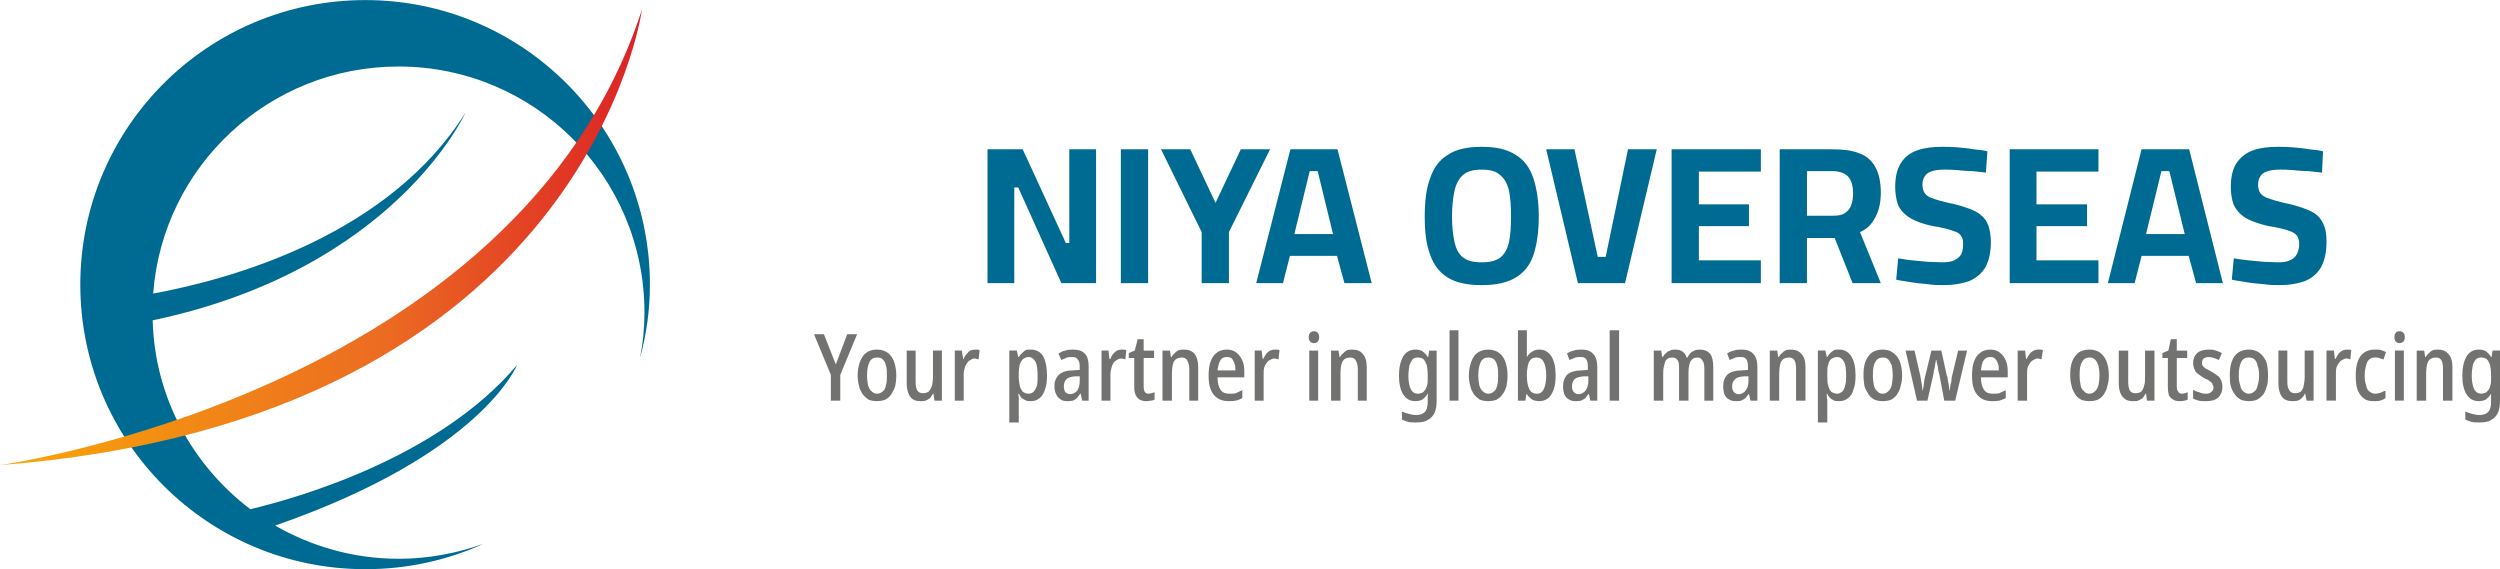
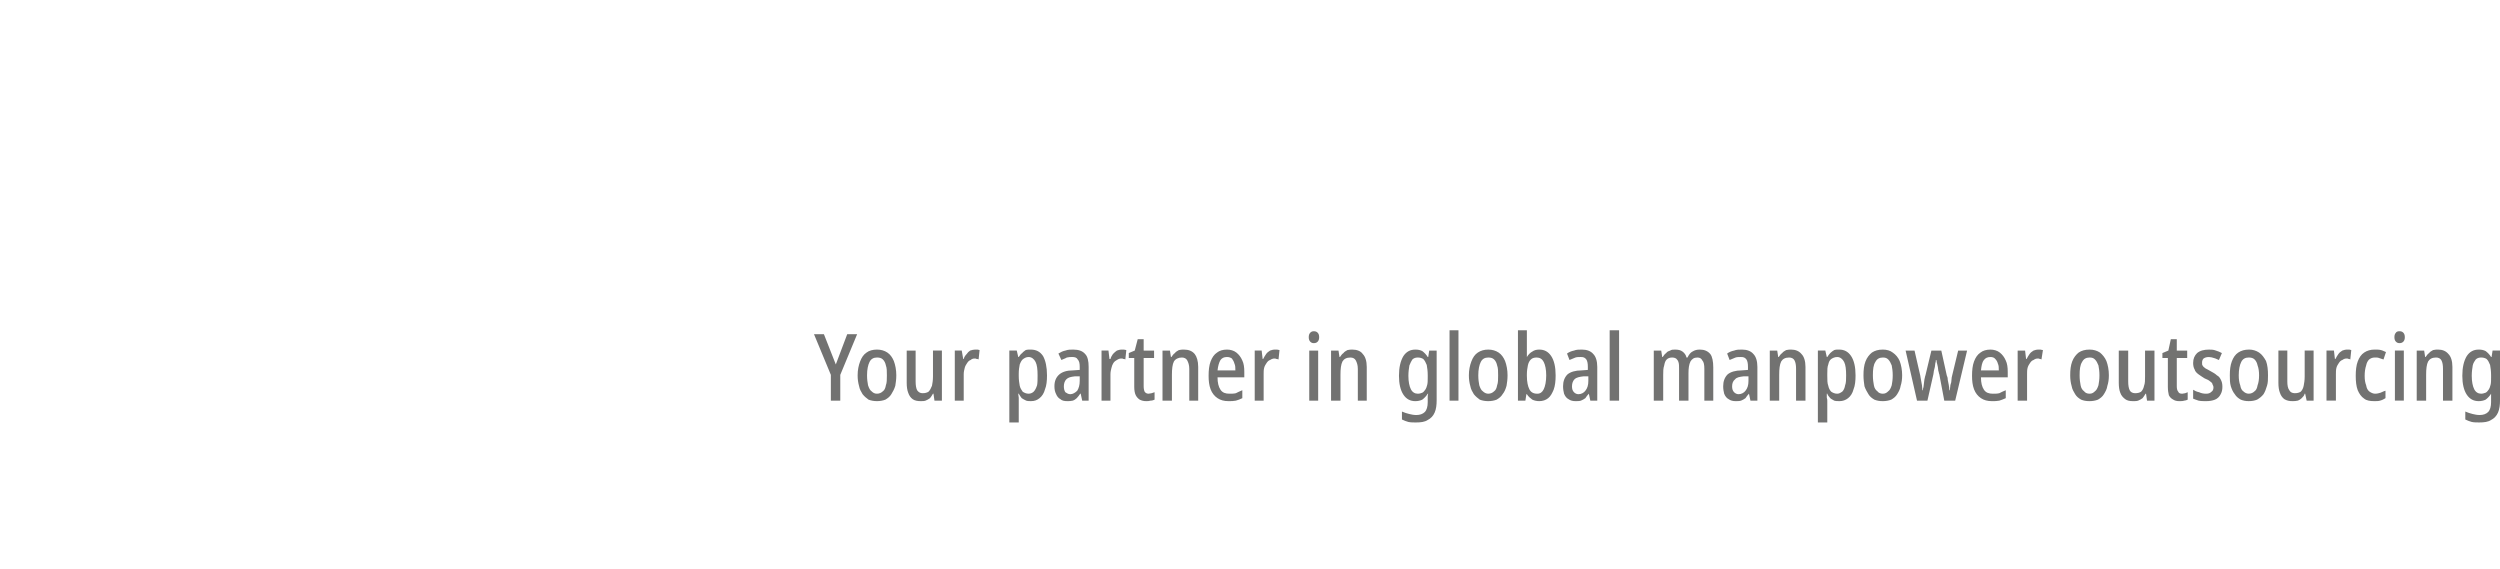
<svg xmlns="http://www.w3.org/2000/svg" xml:space="preserve" width="2.209in" height="0.503in" version="1.1" style="shape-rendering:geometricPrecision; text-rendering:geometricPrecision; image-rendering:optimizeQuality; fill-rule:evenodd; clip-rule:evenodd" viewBox="0 0 5043 1148">
  <defs>
    <style type="text/css">
   
    .fil3 {fill:#727271;fill-rule:nonzero}
    .fil2 {fill:#006B92;fill-rule:nonzero}
    .fil0 {fill:#006B92;fill-rule:nonzero}
    .fil1 {fill:url(#id0)}
   
  </style>
    <linearGradient id="id0" gradientUnits="userSpaceOnUse" x1="-0" y1="478.095" x2="1295.35" y2="478.095">
      <stop offset="0" style="stop-opacity:1; stop-color:#F7A707" />
      <stop offset="0.6" style="stop-opacity:1; stop-color:#EC6B22" />
      <stop offset="1" style="stop-opacity:1; stop-color:#DC2126" />
    </linearGradient>
  </defs>
  <g id="Layer_x0020_1">
    <g id="_2348229561616">
-       <path class="fil0" d="M1311 574c0,-317 -257,-574 -574,-574 -318,0 -575,257 -575,574 0,317 257,574 575,574 85,0 165,-18 238,-51 -54,19 -111,30 -171,30 -91,0 -176,-25 -249,-67 418,-145 488,-324 488,-324 -160,190 -450,270 -538,291 -116,-88 -193,-225 -197,-381 489,-103 631,-419 631,-419 -154,246 -467,335 -630,365 19,-256 233,-458 495,-458 274,0 496,222 496,496 0,32 -3,62 -9,92 13,-47 20,-97 20,-148z" />
-       <path class="fil1" d="M0 938c0,0 1044,-145 1295,-919 0,0 -111,828 -1295,919z" />
-     </g>
+       </g>
    <g id="_2348229562416">
-       <path class="fil2" d="M1992 571l0 -270 71 0 87 189 7 0 0 -189 54 0 0 270 -70 0 -87 -193 -8 0 0 193 -54 0zm269 0l0 -270 55 0 0 270 -55 0zm163 0l0 -103 -82 -167 59 0 51 108 51 -108 59 0 -83 167 0 103 -55 0zm110 0l69 -270 95 0 69 270 -55 0 -15 -55 -95 0 -14 55 -54 0zm77 -99l78 0 -31 -127 -16 0 -31 127zm378 103c-29,0 -52,-5 -68,-15 -17,-10 -29,-26 -36,-46 -8,-21 -11,-46 -11,-77 0,-31 3,-57 11,-78 7,-21 19,-37 36,-47 16,-11 39,-16 68,-16 29,0 51,5 68,16 17,10 29,26 36,47 7,21 11,47 11,78 0,31 -4,57 -11,78 -7,20 -19,35 -36,45 -17,10 -39,15 -68,15zm0 -46c16,0 29,-3 38,-10 8,-7 14,-17 17,-31 3,-14 4,-31 4,-51 0,-21 -1,-38 -4,-52 -3,-14 -9,-25 -18,-32 -8,-8 -21,-11 -37,-11 -17,0 -29,3 -38,11 -8,7 -14,18 -17,32 -3,14 -5,31 -5,52 0,20 2,37 5,51 3,13 8,24 17,31 9,7 21,10 38,10zm194 42l-64 -270 57 0 47 217 16 0 45 -217 58 0 -64 270 -95 0zm189 0l0 -270 180 0 0 45 -125 0 0 66 101 0 0 44 -101 0 0 69 125 0 0 46 -180 0zm218 0l0 -270 106 0c21,0 40,2 54,8 15,5 26,15 33,28 7,12 11,30 11,52 0,20 -4,36 -11,49 -7,14 -17,24 -31,30l42 103 -57 0 -36 -91 -56 0 0 91 -55 0zm55 -136l52 0c10,0 18,-1 24,-5 6,-4 11,-9 13,-16 3,-7 4,-15 4,-24 0,-15 -3,-26 -10,-34 -7,-7 -18,-11 -32,-11l-51 0 0 90zm276 140c-10,0 -21,0 -33,-2 -11,-1 -23,-2 -34,-4 -11,-2 -21,-3 -29,-5l4 -43c8,1 17,3 28,4 11,1 22,2 32,3 11,0 20,1 28,1 10,0 19,-1 25,-4 6,-3 11,-7 14,-12 3,-6 4,-13 4,-21 0,-7 -1,-12 -4,-16 -2,-4 -7,-8 -15,-10 -7,-3 -17,-5 -29,-8 -16,-2 -30,-6 -41,-10 -11,-4 -20,-9 -27,-15 -7,-6 -13,-13 -16,-22 -3,-10 -5,-21 -5,-34 0,-21 4,-37 12,-49 7,-11 18,-20 33,-25 14,-5 31,-7 50,-7 8,0 18,0 30,1 11,1 22,2 33,4 11,1 20,2 28,4l-3 43c-8,-1 -17,-2 -27,-3 -11,0 -21,-1 -31,-2 -10,-1 -19,-1 -26,-1 -10,0 -18,1 -24,3 -7,2 -12,5 -15,10 -3,4 -5,10 -5,17 0,8 2,14 5,18 3,4 8,8 16,10 7,3 18,6 31,9 16,3 29,7 40,11 11,4 20,8 26,14 7,5 12,13 15,21 3,9 5,20 5,33 0,21 -4,38 -11,51 -8,13 -19,22 -33,28 -14,5 -31,8 -51,8zm133 -4l0 -270 179 0 0 45 -125 0 0 66 102 0 0 44 -102 0 0 69 125 0 0 46 -179 0zm198 0l68 -270 96 0 68 270 -54 0 -15 -55 -95 0 -14 55 -54 0zm77 -99l78 0 -31 -127 -16 0 -31 127zm270 103c-10,0 -21,0 -33,-2 -12,-1 -24,-2 -35,-4 -11,-2 -21,-3 -29,-5l4 -43c8,1 18,3 29,4 10,1 21,2 32,3 10,0 20,1 28,1 10,0 18,-1 24,-4 7,-3 11,-7 14,-12 3,-6 5,-13 5,-21 0,-7 -2,-12 -4,-16 -3,-4 -8,-8 -15,-10 -7,-3 -17,-5 -30,-8 -16,-2 -29,-6 -40,-10 -12,-4 -21,-9 -28,-15 -7,-6 -12,-13 -16,-22 -3,-10 -5,-21 -5,-34 0,-21 4,-37 12,-49 8,-11 19,-20 33,-25 14,-5 31,-7 50,-7 9,0 19,0 30,1 11,1 22,2 33,4 11,1 20,2 28,4l-2 43c-8,-1 -17,-2 -28,-3 -10,0 -21,-1 -31,-2 -10,-1 -18,-1 -26,-1 -9,0 -18,1 -24,3 -7,2 -12,5 -15,10 -3,4 -5,10 -5,17 0,8 2,14 5,18 3,4 9,8 16,10 8,3 18,6 31,9 16,3 29,7 40,11 11,4 20,8 27,14 6,5 11,13 14,21 4,9 5,20 5,33 0,21 -4,38 -11,51 -8,13 -18,22 -33,28 -14,5 -31,8 -50,8z" />
      <path class="fil3" d="M1686 735l23 -61 20 0 -34 82 0 52 -19 0 0 -52 -34 -82 20 0 24 61zm2889 22c0,8 0,15 -2,21 -2,7 -4,12 -7,17 -4,5 -8,8 -13,11 -5,2 -10,3 -17,3 -6,0 -11,-1 -16,-3 -5,-3 -9,-6 -12,-11 -4,-5 -6,-10 -8,-16 -2,-7 -2,-14 -2,-22 0,-11 1,-20 4,-28 3,-8 7,-14 13,-18 6,-4 13,-6 22,-6 7,0 14,2 20,6 6,4 10,10 14,17 3,8 4,18 4,29zm-59 0c0,8 1,15 3,20 1,6 3,10 6,12 3,3 7,5 11,5 5,0 9,-2 12,-5 3,-2 5,-6 6,-12 2,-5 3,-12 3,-20 0,-8 -1,-15 -3,-20 -1,-5 -3,-9 -6,-12 -3,-3 -7,-4 -12,-4 -7,0 -12,3 -15,9 -3,6 -5,15 -5,27zm151 -50l0 101 -14 0 -3 -14 -1 0c-1,4 -3,6 -6,9 -2,2 -5,4 -8,5 -4,1 -7,1 -11,1 -6,0 -11,-1 -16,-4 -4,-3 -7,-7 -9,-13 -2,-5 -3,-12 -3,-20l0 -65 18 0 0 62c0,8 1,14 4,18 2,4 6,6 11,6 5,0 9,-1 12,-3 3,-3 5,-7 6,-12 1,-5 2,-11 2,-19l0 -52 18 0zm68 -2c1,0 2,0 4,0 1,0 3,1 4,1l-2 19c-1,-1 -2,-1 -3,-1 -2,-1 -3,-1 -4,-1 -4,0 -6,1 -9,3 -3,1 -5,3 -7,6 -2,3 -4,6 -5,10 -1,4 -1,8 -1,13l0 53 -19 0 0 -101 15 0 2 17 1 0c2,-4 4,-7 6,-10 2,-3 5,-5 8,-7 3,-1 6,-2 10,-2zm54 104c-8,0 -15,-1 -20,-5 -6,-4 -10,-10 -13,-17 -3,-8 -4,-18 -4,-29 0,-11 1,-21 4,-29 3,-8 7,-14 13,-18 6,-4 13,-6 21,-6 5,0 9,0 13,1 4,1 7,3 10,4l-5 15c-3,-1 -6,-2 -9,-3 -2,-1 -5,-1 -8,-1 -5,0 -8,1 -12,4 -3,3 -5,7 -6,12 -2,6 -3,13 -3,21 0,8 1,14 3,19 1,6 3,10 7,13 3,2 7,4 11,4 4,0 8,-1 11,-2 3,-1 6,-3 10,-4l0 15c-3,2 -7,4 -11,5 -3,1 -7,1 -12,1zm60 -102l0 101 -18 0 0 -101 18 0zm-9 -39c4,0 6,1 8,3 2,2 3,5 3,9 0,4 -1,7 -3,9 -2,2 -4,3 -8,3 -3,0 -5,-1 -7,-3 -2,-2 -3,-5 -3,-9 0,-4 1,-7 3,-9 1,-2 4,-3 7,-3zm78 37c9,0 16,3 21,9 5,5 8,14 8,26l0 68 -19 0 0 -64c0,-8 -1,-13 -3,-17 -2,-4 -6,-6 -11,-6 -8,0 -13,3 -16,8 -3,6 -4,15 -4,27l0 52 -19 0 0 -101 15 0 2 13 1 0c2,-3 4,-6 7,-8 2,-3 5,-4 8,-6 4,-1 7,-1 10,-1zm82 0c6,0 10,1 14,3 4,3 8,7 11,12l1 0 2 -13 15 0 0 100c0,10 -1,18 -4,25 -3,7 -8,12 -14,15 -6,4 -14,5 -24,5 -5,0 -10,0 -15,-1 -4,-1 -9,-3 -13,-5l0 -16c5,2 10,4 15,5 4,1 9,2 14,2 7,0 13,-2 17,-6 4,-4 6,-11 6,-20l0 -3c0,-2 0,-4 0,-7 0,-2 0,-5 0,-7l0 0c-3,5 -7,9 -11,12 -4,2 -9,3 -14,3 -10,0 -18,-4 -24,-13 -6,-9 -9,-22 -9,-38 0,-17 3,-30 9,-40 6,-9 14,-13 24,-13zm5 16c-4,0 -8,1 -11,4 -2,3 -5,7 -6,12 -1,6 -2,13 -2,21 0,12 2,21 5,27 3,6 8,9 14,9 3,0 6,-1 9,-2 2,-1 4,-3 6,-6 2,-3 3,-6 4,-10 1,-4 1,-9 1,-15l0 -4c0,-9 -1,-15 -2,-21 -2,-5 -4,-9 -7,-12 -3,-2 -7,-3 -11,-3zm-3197 36c0,8 -1,15 -2,21 -2,7 -5,12 -8,17 -3,5 -7,8 -12,11 -5,2 -11,3 -17,3 -6,0 -12,-1 -17,-3 -4,-3 -8,-6 -12,-11 -3,-5 -6,-10 -7,-16 -2,-7 -3,-14 -3,-22 0,-11 2,-20 5,-28 3,-8 7,-14 13,-18 5,-4 13,-6 21,-6 8,0 15,2 21,6 6,4 10,10 13,17 3,8 5,18 5,29zm-59 0c0,8 1,15 2,20 2,6 4,10 7,12 3,3 6,5 11,5 5,0 9,-2 12,-5 3,-2 5,-6 6,-12 2,-5 2,-12 2,-20 0,-8 0,-15 -2,-20 -1,-5 -3,-9 -6,-12 -3,-3 -7,-4 -12,-4 -7,0 -12,3 -15,9 -3,6 -5,15 -5,27zm151 -50l0 101 -15 0 -2 -14 -1 0c-2,4 -4,6 -6,9 -3,2 -6,4 -9,5 -3,1 -6,1 -10,1 -6,0 -12,-1 -16,-4 -4,-3 -7,-7 -9,-13 -2,-5 -3,-12 -3,-20l0 -65 18 0 0 62c0,8 1,14 3,18 3,4 6,6 11,6 5,0 9,-1 12,-3 3,-3 5,-7 7,-12 1,-5 2,-11 2,-19l0 -52 18 0zm67 -2c2,0 3,0 5,0 1,0 3,1 4,1l-2 19c-1,-1 -2,-1 -4,-1 -1,-1 -3,-1 -4,-1 -3,0 -6,1 -8,3 -3,1 -5,3 -7,6 -2,3 -4,6 -5,10 -1,4 -2,8 -2,13l0 53 -18 0 0 -101 14 0 3 17 1 0c1,-4 3,-7 6,-10 2,-3 4,-5 7,-7 3,-1 7,-2 10,-2zm112 0c11,0 19,4 25,13 5,9 8,22 8,39 0,11 -1,21 -4,28 -2,8 -6,14 -11,18 -5,4 -10,6 -17,6 -4,0 -7,0 -10,-1 -4,-2 -6,-3 -9,-5 -2,-3 -4,-5 -6,-9l-1 0c0,3 1,6 1,8 0,3 0,5 0,7l0 43 -19 0 0 -145 15 0 3 13 1 0c2,-3 4,-6 7,-8 2,-3 5,-4 7,-6 3,-1 7,-1 10,-1zm-4 15c-5,0 -8,2 -11,4 -3,2 -5,6 -7,11 -1,5 -2,11 -2,19l0 4c0,8 1,15 2,20 1,5 4,9 6,12 3,2 7,4 12,4 4,0 8,-2 10,-4 3,-3 5,-7 7,-13 1,-5 1,-12 1,-20 0,-12 -1,-21 -4,-27 -3,-6 -8,-10 -14,-10zm90 -15c11,0 19,3 24,9 5,5 7,14 7,26l0 68 -13 0 -3 -14 -1 0c-2,3 -4,6 -7,9 -2,2 -5,4 -8,5 -4,1 -7,1 -11,1 -6,0 -11,-1 -14,-4 -4,-2 -7,-6 -9,-11 -2,-4 -3,-9 -3,-15 0,-10 3,-18 10,-24 6,-5 15,-8 27,-8l14 -1 0 -6c0,-7 -1,-12 -4,-15 -2,-4 -6,-5 -11,-5 -3,0 -7,0 -11,1 -3,2 -7,3 -11,5l-6 -13c5,-3 9,-5 14,-6 5,-2 11,-2 16,-2zm3 54c-8,1 -13,2 -17,6 -3,3 -5,8 -5,14 0,5 1,9 3,12 3,2 6,4 10,4 5,0 10,-3 14,-7 3,-5 5,-11 5,-20l0 -9 -10 0zm95 -54c1,0 3,0 4,0 2,0 3,1 5,1l-2 19c-1,-1 -3,-1 -4,-1 -1,-1 -3,-1 -4,-1 -3,0 -6,1 -9,3 -2,1 -5,3 -7,6 -2,3 -3,6 -4,10 -1,4 -2,8 -2,13l0 53 -18 0 0 -101 14 0 2 17 2 0c1,-4 3,-7 5,-10 3,-3 5,-5 8,-7 3,-1 6,-2 10,-2zm54 89c2,0 4,-1 6,-1 2,-1 4,-1 6,-2l0 15c-2,1 -5,2 -8,2 -3,1 -6,1 -9,1 -5,0 -9,-1 -13,-3 -3,-2 -6,-5 -8,-9 -2,-4 -3,-10 -3,-17l0 -58 -11 0 0 -10 12 -5 6 -23 12 0 0 23 21 0 0 15 -21 0 0 57c0,5 1,9 2,11 2,3 5,4 8,4zm71 -89c10,0 17,3 22,9 4,5 7,14 7,26l0 68 -18 0 0 -64c0,-8 -2,-13 -4,-17 -2,-4 -6,-6 -11,-6 -7,0 -13,3 -16,8 -3,6 -4,15 -4,27l0 52 -19 0 0 -101 15 0 2 13 1 0c2,-3 4,-6 7,-8 2,-3 5,-4 8,-6 4,-1 7,-1 10,-1zm87 0c7,0 14,2 19,6 5,4 9,9 12,16 3,6 4,14 4,23l0 11 -54 0c0,11 2,19 6,25 4,6 10,8 18,8 4,0 9,0 13,-1 4,-2 8,-4 13,-6l0 16c-4,2 -9,4 -13,5 -5,1 -9,1 -15,1 -9,0 -16,-2 -22,-6 -6,-4 -11,-10 -14,-18 -3,-8 -4,-17 -4,-27 0,-11 1,-21 4,-29 3,-8 7,-14 13,-18 5,-4 12,-6 20,-6zm0 15c-6,0 -10,2 -13,6 -3,5 -5,12 -6,21l36 0c0,-5 0,-10 -2,-14 -1,-4 -3,-7 -5,-10 -3,-2 -6,-3 -10,-3zm97 -15c1,0 2,0 4,0 2,0 3,1 5,1l-2 19c-2,-1 -3,-1 -4,-1 -2,-1 -3,-1 -4,-1 -3,0 -6,1 -9,3 -3,1 -5,3 -7,6 -2,3 -4,6 -5,10 -1,4 -1,8 -1,13l0 53 -18 0 0 -101 14 0 2 17 1 0c2,-4 4,-7 6,-10 2,-3 5,-5 8,-7 3,-1 6,-2 10,-2zm87 2l0 101 -18 0 0 -101 18 0zm-9 -39c4,0 6,1 8,3 2,2 3,5 3,9 0,4 -1,7 -3,9 -2,2 -4,3 -8,3 -3,0 -5,-1 -7,-3 -2,-2 -3,-5 -3,-9 0,-4 1,-7 3,-9 2,-2 4,-3 7,-3zm78 37c9,0 17,3 21,9 5,5 8,14 8,26l0 68 -18 0 0 -64c0,-8 -2,-13 -4,-17 -2,-4 -6,-6 -11,-6 -8,0 -13,3 -16,8 -3,6 -4,15 -4,27l0 52 -19 0 0 -101 15 0 2 13 1 0c2,-3 4,-6 7,-8 2,-3 5,-4 8,-6 4,-1 7,-1 10,-1zm127 0c6,0 10,1 14,3 4,3 8,7 11,12l1 0 2 -13 15 0 0 100c0,10 -1,18 -4,25 -3,7 -8,12 -14,15 -6,4 -14,5 -24,5 -5,0 -10,0 -15,-1 -4,-1 -9,-3 -13,-5l0 -16c5,2 10,4 15,5 4,1 9,2 14,2 7,0 13,-2 17,-6 4,-4 6,-11 6,-20l0 -3c0,-2 0,-4 0,-7 0,-2 0,-5 1,-7l-1 0c-3,5 -7,9 -11,12 -4,2 -9,3 -14,3 -10,0 -18,-4 -24,-13 -6,-9 -9,-22 -9,-38 0,-17 3,-30 9,-40 6,-9 14,-13 24,-13zm5 16c-4,0 -8,1 -11,4 -2,3 -4,7 -6,12 -1,6 -2,13 -2,21 0,12 2,21 5,27 3,6 8,9 14,9 4,0 6,-1 9,-2 2,-1 4,-3 6,-6 2,-3 3,-6 4,-10 1,-4 1,-9 1,-15l0 -4c0,-9 -1,-15 -2,-21 -2,-5 -4,-9 -7,-12 -3,-2 -7,-3 -11,-3zm82 87l-18 0 0 -142 18 0 0 142zm99 -51c0,8 -1,15 -2,21 -2,7 -4,12 -8,17 -3,5 -7,8 -12,11 -5,2 -11,3 -17,3 -6,0 -12,-1 -17,-3 -4,-3 -8,-6 -12,-11 -3,-5 -6,-10 -7,-16 -2,-7 -3,-14 -3,-22 0,-11 2,-20 5,-28 3,-8 7,-14 13,-18 6,-4 13,-6 21,-6 8,0 15,2 21,6 6,4 10,10 13,17 3,8 5,18 5,29zm-59 0c0,8 1,15 2,20 2,6 4,10 7,12 3,3 7,5 11,5 5,0 9,-2 12,-5 3,-2 5,-6 6,-12 2,-5 2,-12 2,-20 0,-8 0,-15 -2,-20 -1,-5 -3,-9 -6,-12 -3,-3 -7,-4 -12,-4 -7,0 -12,3 -15,9 -3,6 -5,15 -5,27zm98 -54c0,3 0,5 0,8 0,3 0,6 0,9l0 0c3,-5 7,-9 11,-11 4,-3 9,-4 14,-4 10,0 18,4 24,13 6,9 9,22 9,39 0,11 -1,21 -4,29 -3,7 -6,13 -11,17 -5,4 -11,6 -18,6 -5,0 -10,-1 -14,-3 -4,-3 -8,-6 -11,-11l-1 0 -2 13 -15 0 0 -142 18 0 0 37zm20 18c-5,0 -9,1 -12,4 -3,3 -5,7 -6,12 -1,5 -2,11 -2,18l0 3c0,12 2,21 5,27 3,6 8,9 16,9 6,0 10,-3 13,-9 3,-6 5,-16 5,-28 0,-12 -2,-21 -5,-27 -3,-6 -8,-9 -14,-9zm91 -16c10,0 18,3 23,9 5,5 8,14 8,26l0 68 -14 0 -3 -14 0 0c-3,3 -5,6 -7,9 -3,2 -6,4 -9,5 -3,1 -7,1 -11,1 -5,0 -10,-1 -14,-4 -4,-2 -7,-6 -9,-11 -1,-4 -2,-9 -2,-15 0,-10 3,-18 9,-24 6,-5 16,-8 28,-8l13 -1 0 -6c0,-7 -1,-12 -3,-15 -3,-4 -6,-5 -11,-5 -4,0 -8,0 -11,1 -4,2 -8,3 -12,5l-5 -13c4,-3 9,-5 14,-6 5,-2 10,-2 16,-2zm3 54c-8,1 -14,2 -18,6 -3,3 -5,8 -5,14 0,5 1,9 4,12 2,2 5,4 9,4 6,0 11,-3 14,-7 4,-5 6,-11 6,-20l0 -9 -10 0zm72 49l-19 0 0 -142 19 0 0 142zm163 -103c9,0 16,3 21,9 4,5 6,15 6,27l0 67 -18 0 0 -64c0,-8 -1,-14 -4,-17 -2,-4 -5,-6 -10,-6 -7,0 -11,3 -14,8 -3,6 -4,14 -4,24l0 55 -19 0 0 -64c0,-5 0,-10 -1,-13 -1,-4 -3,-6 -5,-8 -2,-1 -4,-2 -8,-2 -4,0 -8,1 -11,4 -3,3 -4,7 -5,12 -2,6 -2,12 -2,19l0 52 -19 0 0 -101 15 0 2 13 1 0c2,-3 4,-6 7,-8 2,-3 5,-4 8,-5 3,-2 6,-2 10,-2 6,0 11,1 15,4 4,3 7,7 8,12l2 0c3,-6 6,-10 10,-12 5,-3 9,-4 15,-4zm85 0c10,0 18,3 23,9 5,5 8,14 8,26l0 68 -14 0 -3 -14 0 0c-3,3 -5,6 -7,9 -3,2 -6,4 -9,5 -3,1 -7,1 -11,1 -5,0 -10,-1 -14,-4 -4,-2 -7,-6 -9,-11 -1,-4 -2,-9 -2,-15 0,-10 3,-18 9,-24 6,-5 16,-8 28,-8l13 -1 0 -6c0,-7 -1,-12 -3,-15 -3,-4 -6,-5 -11,-5 -4,0 -8,0 -11,1 -4,2 -8,3 -12,5l-5 -13c4,-3 9,-5 14,-6 5,-2 10,-2 16,-2zm3 54c-8,1 -14,2 -17,6 -4,3 -6,8 -6,14 0,5 1,9 4,12 2,2 5,4 9,4 6,0 11,-3 14,-7 4,-5 6,-11 6,-20l0 -9 -10 0zm96 -54c9,0 16,3 21,9 5,5 8,14 8,26l0 68 -19 0 0 -64c0,-8 -1,-13 -3,-17 -2,-4 -6,-6 -11,-6 -8,0 -13,3 -16,8 -3,6 -4,15 -4,27l0 52 -19 0 0 -101 15 0 2 13 1 0c2,-3 4,-6 7,-8 2,-3 5,-4 8,-6 4,-1 7,-1 10,-1zm97 0c10,0 18,4 24,13 6,9 9,22 9,39 0,11 -1,21 -4,28 -2,8 -6,14 -11,18 -5,4 -11,6 -17,6 -4,0 -8,0 -11,-1 -3,-2 -6,-3 -8,-5 -2,-3 -5,-5 -6,-9l-1 0c0,3 0,6 0,8 1,3 1,5 1,7l0 43 -19 0 0 -145 15 0 3 13 1 0c2,-3 4,-6 6,-8 3,-3 5,-4 8,-6 3,-1 6,-1 10,-1zm-4 15c-5,0 -9,2 -12,4 -3,2 -5,6 -6,11 -2,5 -2,11 -2,19l0 4c0,8 0,15 2,20 1,5 3,9 6,12 3,2 7,4 12,4 4,0 7,-2 10,-4 3,-3 5,-7 6,-13 2,-5 2,-12 2,-20 0,-12 -1,-21 -4,-27 -3,-6 -8,-10 -14,-10zm131 37c0,8 -1,15 -3,21 -1,7 -4,12 -7,17 -3,5 -7,8 -12,11 -5,2 -11,3 -17,3 -7,0 -12,-1 -17,-3 -5,-3 -9,-6 -12,-11 -3,-5 -6,-10 -8,-16 -1,-7 -2,-14 -2,-22 0,-11 1,-20 4,-28 3,-8 8,-14 13,-18 6,-4 13,-6 22,-6 8,0 15,2 20,6 6,4 11,10 14,17 3,8 5,18 5,29zm-59 0c0,8 1,15 2,20 1,6 4,10 7,12 2,3 6,5 11,5 5,0 8,-2 11,-5 3,-2 5,-6 7,-12 1,-5 2,-12 2,-20 0,-8 -1,-15 -2,-20 -2,-5 -4,-9 -7,-12 -3,-3 -6,-4 -11,-4 -7,0 -12,3 -15,9 -4,6 -5,15 -5,27zm134 -2c-1,-2 -1,-5 -2,-7 0,-3 -1,-5 -1,-8 -1,-3 -1,-6 -2,-8 0,-3 -1,-5 -1,-6l-1 0c0,1 0,4 -1,6 0,3 -1,5 -1,8 -1,3 -1,5 -2,8 0,3 -1,5 -1,7l-12 53 -21 0 -23 -101 18 0 11 48c1,3 1,7 2,11 1,4 1,7 2,11 0,4 1,7 1,10l1 0c0,-2 0,-4 1,-6 0,-3 1,-5 1,-8 0,-3 1,-6 1,-8 1,-3 1,-6 2,-8l12 -50 20 0 11 50c1,2 2,5 2,9 1,3 1,7 2,10 1,4 1,8 1,11l1 0c0,-2 1,-4 1,-7 0,-3 1,-6 2,-9 0,-3 1,-7 1,-10l13 -54 18 0 -24 101 -22 0 -10 -53zm103 -50c7,0 14,2 19,6 5,4 9,9 12,16 3,6 4,14 4,23l0 11 -54 0c0,11 2,19 6,25 4,6 10,8 18,8 4,0 9,0 13,-1 4,-2 8,-4 13,-6l0 16c-5,2 -9,4 -13,5 -5,1 -9,1 -15,1 -9,0 -16,-2 -22,-6 -6,-4 -11,-10 -14,-18 -3,-8 -4,-17 -4,-27 0,-11 1,-21 4,-29 3,-8 7,-14 13,-18 5,-4 12,-6 20,-6zm0 15c-6,0 -10,2 -13,6 -4,5 -5,12 -6,21l36 0c0,-5 0,-10 -2,-14 -1,-4 -3,-7 -6,-10 -2,-2 -5,-3 -9,-3zm97 -15c1,0 2,0 4,0 1,0 3,1 5,1l-3 19c-1,-1 -2,-1 -3,-1 -2,-1 -3,-1 -4,-1 -4,0 -6,1 -9,3 -3,1 -5,3 -7,6 -2,3 -4,6 -5,10 -1,4 -1,8 -1,13l0 53 -19 0 0 -101 15 0 2 17 1 0c2,-4 4,-7 6,-10 2,-3 5,-5 8,-7 3,-1 6,-2 10,-2zm142 52c0,8 -1,15 -3,21 -1,7 -4,12 -7,17 -3,5 -7,8 -12,11 -5,2 -11,3 -17,3 -7,0 -12,-1 -17,-3 -5,-3 -9,-6 -12,-11 -3,-5 -6,-10 -7,-16 -2,-7 -3,-14 -3,-22 0,-11 1,-20 4,-28 3,-8 8,-14 13,-18 6,-4 13,-6 22,-6 8,0 15,2 21,6 5,4 10,10 13,17 3,8 5,18 5,29zm-59 0c0,8 1,15 2,20 1,6 4,10 7,12 2,3 6,5 11,5 5,0 8,-2 11,-5 3,-2 5,-6 7,-12 1,-5 2,-12 2,-20 0,-8 -1,-15 -2,-20 -2,-5 -4,-9 -7,-12 -3,-3 -6,-4 -11,-4 -7,0 -12,3 -15,9 -4,6 -5,15 -5,27zm151 -50l0 101 -15 0 -2 -14 -1 0c-2,4 -4,6 -6,9 -3,2 -6,4 -9,5 -3,1 -6,1 -10,1 -7,0 -12,-1 -16,-4 -4,-3 -8,-7 -10,-13 -2,-5 -3,-12 -3,-20l0 -65 19 0 0 62c0,8 1,14 3,18 2,4 6,6 11,6 5,0 9,-1 12,-3 3,-3 5,-7 6,-12 2,-5 2,-11 2,-19l0 -52 19 0zm56 87c2,0 4,-1 6,-1 2,-1 3,-1 5,-2l0 15c-2,1 -5,2 -7,2 -3,1 -6,1 -10,1 -5,0 -9,-1 -12,-3 -4,-2 -7,-5 -9,-9 -1,-4 -2,-10 -2,-17l0 -58 -11 0 0 -10 12 -5 5 -23 12 0 0 23 21 0 0 15 -21 0 0 57c0,5 1,9 3,11 1,3 4,4 8,4zm81 -14c0,6 -1,11 -4,16 -2,4 -6,8 -11,10 -5,2 -11,3 -18,3 -5,0 -10,0 -15,-1 -4,-1 -8,-3 -11,-4l0 -18c3,2 7,4 12,5 4,2 9,3 14,3 5,0 8,-1 11,-4 3,-2 4,-5 4,-9 0,-2 -1,-4 -2,-6 0,-2 -2,-4 -5,-6 -2,-2 -6,-4 -11,-6 -5,-3 -9,-6 -12,-8 -4,-3 -7,-6 -8,-10 -2,-3 -3,-8 -3,-13 0,-9 3,-15 8,-20 6,-5 14,-7 24,-7 5,0 9,0 14,2 4,1 8,3 12,5l-6 14c-3,-1 -6,-3 -10,-4 -3,-1 -7,-2 -10,-2 -5,0 -8,1 -11,3 -2,2 -3,5 -3,8 0,3 0,5 1,6 1,2 3,4 6,6 2,1 6,3 11,6 4,2 9,5 12,8 4,2 6,5 8,9 2,4 3,8 3,14z" />
    </g>
  </g>
</svg>